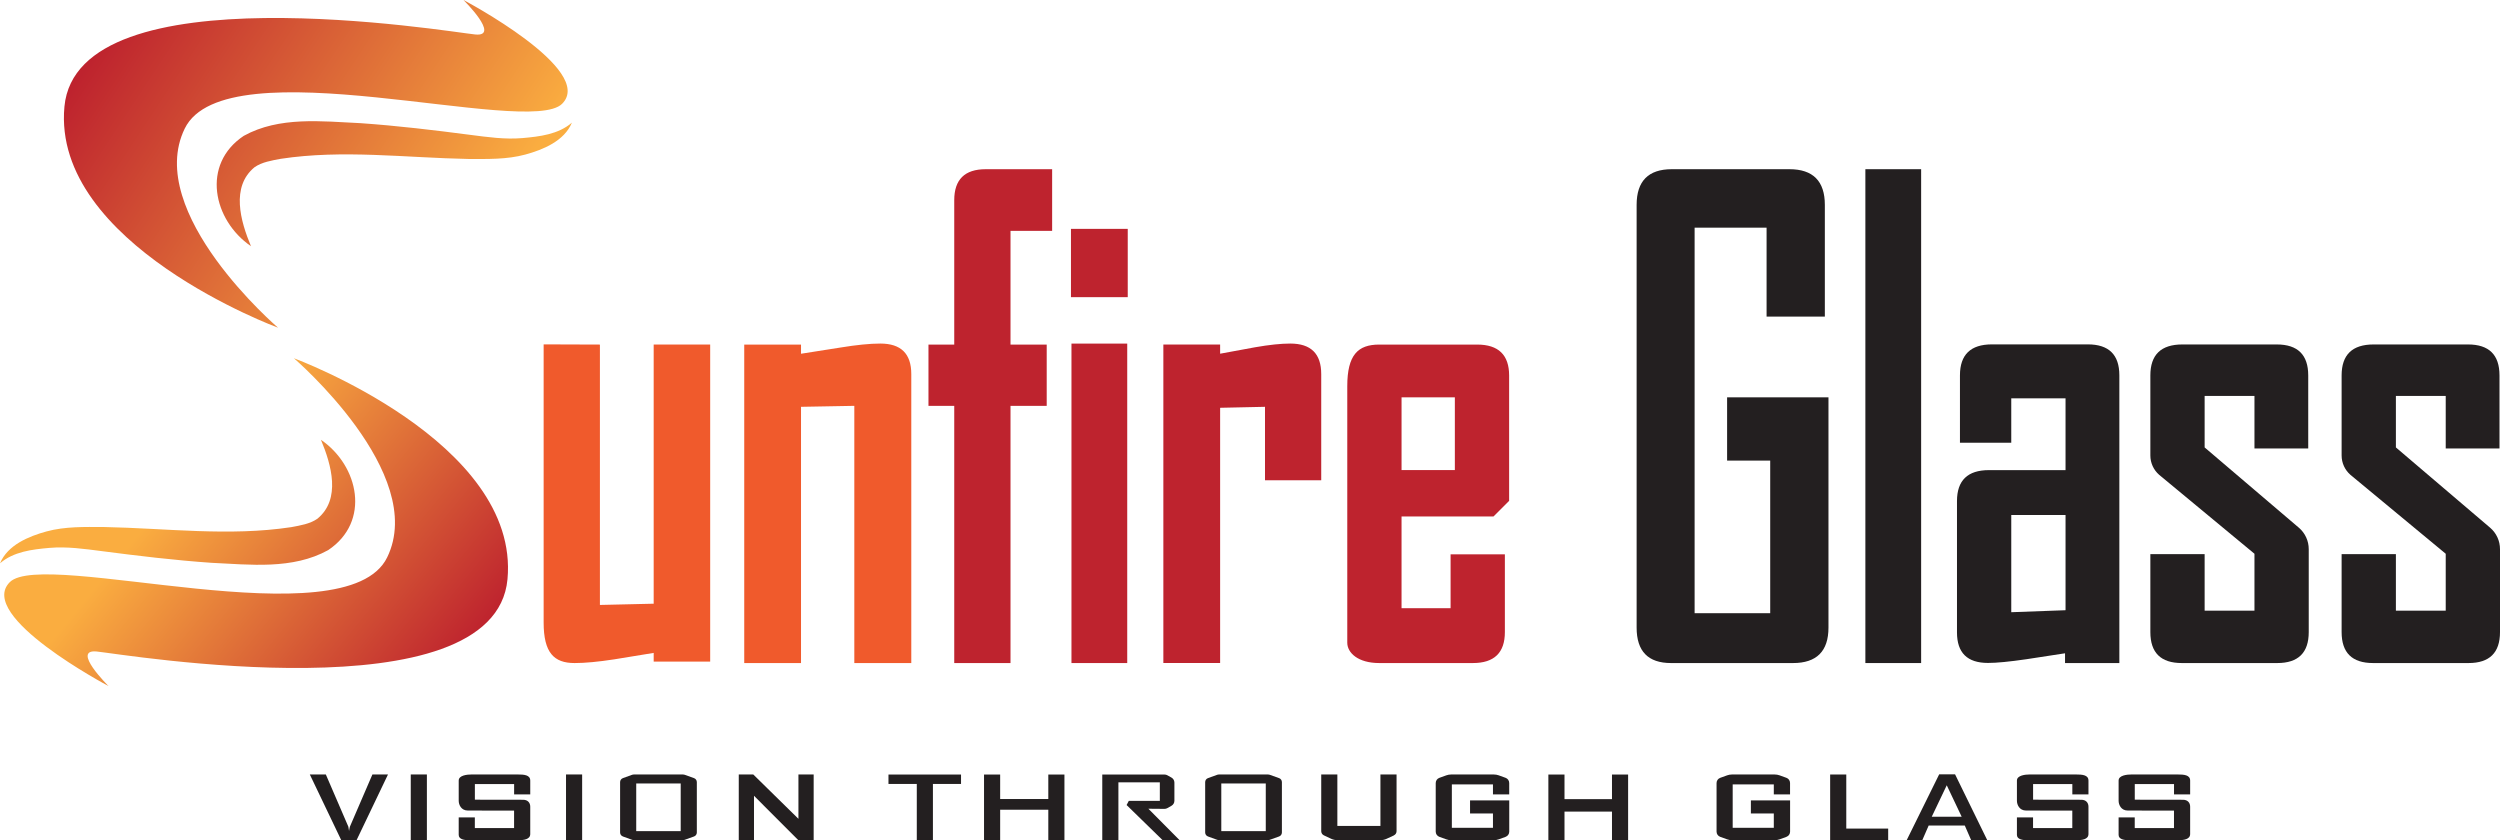
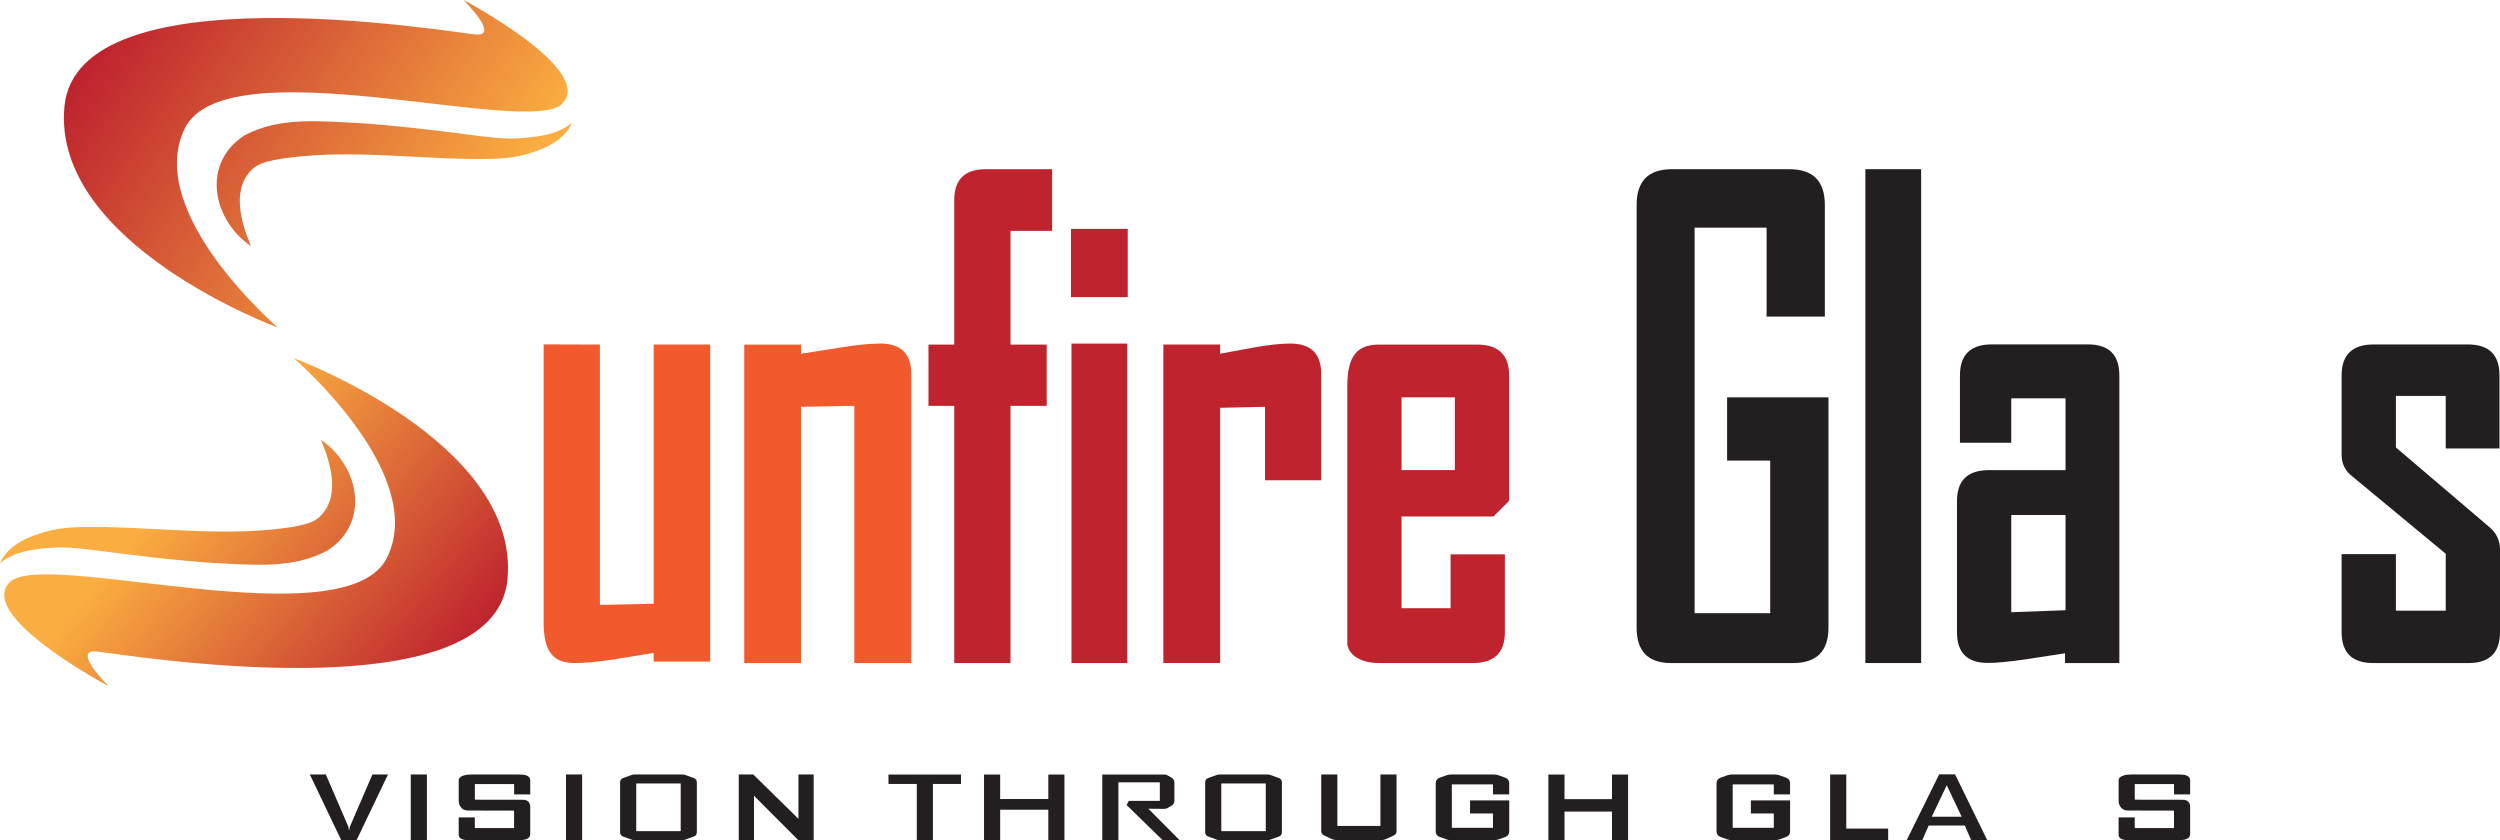
<svg xmlns="http://www.w3.org/2000/svg" xmlns:xlink="http://www.w3.org/1999/xlink" id="uuid-1cfe408a-dd2d-4d0a-985b-b8aecd380d76" viewBox="0 0 640.22 215.19">
  <defs>
    <linearGradient id="uuid-6c6442b9-cfae-4ebe-bd3d-75707aa51041" x1="109.64" y1="178.45" x2="44.79" y2="125.35" gradientUnits="userSpaceOnUse">
      <stop offset="0" stop-color="#be232e" />
      <stop offset="1" stop-color="#faad40" />
    </linearGradient>
    <linearGradient id="uuid-7b179460-5167-43f7-98e6-ee1eb72a47b5" x1="106.66" y1="182.09" x2="41.81" y2="128.98" xlink:href="#uuid-6c6442b9-cfae-4ebe-bd3d-75707aa51041" />
    <linearGradient id="uuid-0bdde415-e105-4172-b12b-87e41e18356f" x1="32.08" y1="2.1" x2="121.96" y2="61.33" xlink:href="#uuid-6c6442b9-cfae-4ebe-bd3d-75707aa51041" />
    <linearGradient id="uuid-655d20f9-a64e-4ca9-b37e-d7215528f5d9" x1="33.54" y1="-.11" x2="123.41" y2="59.12" xlink:href="#uuid-6c6442b9-cfae-4ebe-bd3d-75707aa51041" />
  </defs>
  <path d="m99.36,198.33l-8.06,16.85h-3.9l-8.06-16.85h4.1l5.77,13.38.18,1.1c.02-.25.09-.62.21-1.1l5.77-13.38h3.98Z" style="fill:#231f20;" />
  <path d="m109.32,215.14h-4.13v-16.81h4.13v16.81Z" style="fill:#231f20;" />
  <path d="m149.08,215.14h-4.13v-16.81h4.13v16.81Z" style="fill:#231f20;" />
  <path d="m135.79,213.58c0,1.38-1.61,1.6-3.31,1.6h-12.17c-1.48,0-2.84-.25-2.84-1.38v-4.48h4.13v2.73h10.05v-4.46s-10.1-.02-11.83-.02-2.35-1.5-2.35-2.5v-5.18c0-1.35,2.17-1.56,3.33-1.56h11.72c1.7,0,3.27.11,3.27,1.57v3.54h-4.13v-2.65h-10.05v4s11.16.02,12.36.02,1.82.79,1.82,1.76v7.03Z" style="fill:#231f20;" />
-   <path d="m534.83,213.58c0,1.38-1.61,1.6-3.31,1.6h-12.17c-1.48,0-2.84-.25-2.84-1.38v-4.48h4.13v2.73h10.05v-4.46s-10.1-.02-11.83-.02-2.35-1.5-2.35-2.5v-5.18c0-1.35,2.17-1.56,3.33-1.56h11.72c1.7,0,3.27.11,3.27,1.57v3.54h-4.13v-2.65h-10.05v4s11.16.02,12.36.02,1.82.79,1.82,1.76v7.03Z" style="fill:#231f20;" />
  <path d="m560.87,213.58c0,1.38-1.61,1.6-3.31,1.6h-12.17c-1.48,0-2.84-.25-2.84-1.38v-4.48h4.13v2.73h10.05v-4.46s-10.1-.02-11.83-.02-2.35-1.5-2.35-2.5v-5.18c0-1.35,2.17-1.56,3.33-1.56h11.72c1.7,0,3.27.11,3.27,1.57v3.54h-4.13v-2.65h-10.05v4s11.16.02,12.36.02,1.82.79,1.82,1.76v7.03Z" style="fill:#231f20;" />
  <path d="m177.73,214.21l-2.43.87c-.12.04-.24.06-.37.06h-12.64c-.13,0-.25-.02-.37-.06l-2.4-.87c-.43-.16-.72-.56-.72-1.02v-12.9c0-.46.29-.87.72-1.02l2.4-.87c.12-.04.24-.06.37-.06h12.64c.12,0,.25.02.37.06l2.43.87c.43.15.72.56.72,1.02v12.9c0,.46-.29.87-.72,1.02Zm-3.41-1.37v-12.21h-11.39v12.21h11.39Z" style="fill:#231f20;" />
  <path d="m327.56,214.21l-2.43.87c-.12.04-.24.06-.37.06h-12.64c-.13,0-.25-.02-.37-.06l-2.4-.87c-.43-.16-.72-.56-.72-1.02v-12.9c0-.46.29-.87.72-1.02l2.4-.87c.12-.04.24-.06.37-.06h12.64c.12,0,.25.02.37.06l2.43.87c.43.15.72.56.72,1.02v12.9c0,.46-.29.87-.72,1.02Zm-3.41-1.37v-12.21h-11.39v12.21h11.39Z" style="fill:#231f20;" />
  <path d="m208.37,215.14h-3.95l-11.33-11.35v11.35h-3.9v-16.81h3.71l11.57,11.36v-11.36h3.9v16.81Z" style="fill:#231f20;" />
  <path d="m246.11,200.76h-7.2v14.4h-4.13v-14.4h-7.25v-2.41h18.58v2.41Z" style="fill:#231f20;" />
  <path d="m272.59,215.16h-4.13v-7.8h-12.33v7.8h-4.13v-16.81h4.13v6.27h12.33v-6.27h4.13v16.81Z" style="fill:#231f20;" />
  <path d="m302.08,215.16h-4.34l-9.23-9,.56-1.06h7.95v-4.76h-10.61v14.82h-4.13v-16.81h15.94c.25,0,.5.06.71.18l1.06.59c.47.26.76.75.76,1.29v4.66c0,.53-.29,1.02-.75,1.28l-1.06.6c-.22.13-.47.19-.72.19-.77,0-2.45,0-2.89-.02-.58,0-.99-.02-1.25-.02,2.68,2.68,5.34,5.36,8,8.06Z" style="fill:#231f20;" />
  <path d="m356.98,213.93l-1.88.87c-.51.24-1.07.36-1.63.36h-10.95c-.57,0-1.13-.13-1.65-.37l-1.85-.87c-.41-.19-.67-.61-.67-1.06v-14.52h4.13v13.17h11.03v-13.17h4.13v14.52c0,.45-.26.87-.68,1.06Z" style="fill:#231f20;" />
  <path d="m457.48,214.31l-1.77.64c-.39.14-.81.21-1.23.21h-10.96c-.42,0-.83-.07-1.23-.22l-1.77-.64c-.56-.2-.93-.73-.93-1.33v-12.44c0-.6.37-1.13.93-1.33l1.77-.64c.39-.14.81-.22,1.23-.22h10.96c.42,0,.83.07,1.23.21l1.77.64c.56.2.93.73.93,1.33v2.92h-4.16v-2.56h-10.53v11.11h10.53v-3.67h-5.87v-3.35h10.04v8c0,.6-.37,1.13-.93,1.33Z" style="fill:#231f20;" />
  <path d="m385.56,214.31l-1.77.64c-.39.14-.81.21-1.23.21h-10.96c-.42,0-.83-.07-1.23-.22l-1.77-.64c-.56-.2-.93-.73-.93-1.33v-12.44c0-.6.37-1.13.93-1.33l1.77-.64c.39-.14.81-.22,1.23-.22h10.96c.42,0,.83.07,1.23.21l1.77.64c.56.2.93.73.93,1.33v2.92h-4.16v-2.56h-10.53v11.11h10.53v-3.67h-5.87v-3.35h10.04v8c0,.6-.37,1.13-.93,1.33Z" style="fill:#231f20;" />
  <path d="m416.94,215.16h-4.13v-7.32h-12.16v7.32h-4.13v-16.81h4.13v6.3h12.16v-6.3h4.13v16.81Z" style="fill:#231f20;" />
  <path d="m483.55,215.15h-14.87v-16.81h4.13v13.85h10.73v2.96Z" style="fill:#231f20;" />
  <path d="m508.89,215.15h-4.1l-1.63-3.74h-9.25l-1.63,3.74h-3.98v-.04l8.3-16.81h4.07l8.24,16.85Zm-6.53-6l-3.82-8.05-3.84,8.05h7.66Z" style="fill:#231f20;" />
  <path d="m181.87,169.42h-14.47v-2.22c-3.34.55-6.71,1.1-10.09,1.65-4.1.63-7.49.95-10.16.95-5.29,0-7.93-2.64-7.93-10.37v-71.24l14.41.05v66.68l13.77-.32v-66.37h14.47v81.18Z" style="fill:#f05a2c;" />
  <path d="m233.38,169.8h-14.6v-65.87l-13.65.25v65.62h-14.54v-81.56h14.54v2.35c3.38-.55,6.75-1.08,10.09-1.59,4.15-.68,7.55-1.02,10.22-1.02,5.29,0,7.93,2.6,7.93,7.81v74Z" style="fill:#f05a2c;" />
  <path d="m269.44,59.12h-10.66v29.12h9.27v15.69h-9.27v65.87h-14.41v-65.87h-6.6v-15.69h6.6v-36.98c0-5.29,2.69-7.93,8.06-7.93h17.01v15.79Z" style="fill:#be232e;" />
  <path d="m288.8,76.1h-14.54v-17.49h14.54v17.49Zm-.13,93.7h-14.28v-81.81h14.28v81.81Z" style="fill:#be232e;" />
  <path d="m338.36,122.99h-14.41v-18.81l-11.49.25v65.36h-14.54v-81.56h14.54v2.35c3-.55,5.99-1.1,8.95-1.65,3.6-.63,6.6-.95,9.01-.95,5.29,0,7.93,2.6,7.93,7.81v27.2Z" style="fill:#be232e;" />
  <path d="m385.38,161.87c0,5.29-2.73,7.93-8.19,7.93h-23.98c-5.46,0-8.19-2.64-8.19-5.21v-65.69c0-8.02,2.73-10.66,8.19-10.66h25.07c5.46,0,8.19,2.65,8.19,7.93v32.09l-4,4h-23.55v23.49h12.56v-13.79h13.9v19.89Zm-12.81-41.49v-18.62h-13.65v18.62h13.65Z" style="fill:#be232e;" />
  <path d="m468.25,160.72c0,6.05-3.03,9.08-9.08,9.08h-31.23c-5.88,0-8.82-3.02-8.82-9.08V52.47c0-6.09,3-9.14,9.01-9.14h30.11c6.05,0,9.08,3.05,9.08,9.14v28.6h-14.92v-22.77h-18.43v98.73h19.36v-39.07h-11.04v-16.21h25.96v58.96Z" style="fill:#231f20;" />
  <path d="m491.98,169.8h-14.28V43.33h14.28v126.47Z" style="fill:#231f20;" />
  <path d="m542.73,169.8h-13.9v-2.5l-9.9,1.52c-4.32.63-7.6.95-9.84.95-5.29,0-7.93-2.6-7.93-7.81v-33.64c0-5.29,2.73-7.93,8.19-7.93h19.61v-18.38h-13.9v11.36h-13.14v-17.25c0-5.29,2.73-7.93,8.19-7.93h24.57c5.37,0,8.06,2.65,8.06,7.93v73.67Zm-13.77-13.53v-24.38h-13.9v24.89l13.9-.51Z" style="fill:#231f20;" />
-   <path d="m591.24,161.87c0,5.29-2.69,7.93-8.06,7.93h-24.44c-5.38,0-8.06-2.64-8.06-7.93v-19.96h13.9v14.47h12.76v-14.57l-24.39-20.2c-1.44-1.25-2.27-3.06-2.27-4.97v-20.5c0-5.29,2.73-7.93,8.19-7.93h24.18c5.37,0,8.06,2.65,8.06,7.93v18.7h-13.77v-13.45h-12.76v13.19l24.13,20.56c1.61,1.37,2.53,3.38,2.53,5.49v21.24Z" style="fill:#231f20;" />
  <path d="m640.22,161.87c0,5.29-2.69,7.93-8.06,7.93h-24.44c-5.38,0-8.06-2.64-8.06-7.93v-19.96h13.9v14.47h12.76v-14.57l-24.39-20.2c-1.44-1.25-2.27-3.06-2.27-4.97v-20.5c0-5.29,2.73-7.93,8.19-7.93h24.18c5.37,0,8.06,2.65,8.06,7.93v18.7h-13.77v-13.45h-12.76v13.19l24.13,20.56c1.61,1.37,2.53,3.38,2.53,5.49v21.24Z" style="fill:#231f20;" />
  <path d="m27.77,175.67s-9.6-9.47-3.02-8.83,101.94,16.75,105.21-18.49-54.7-56.61-54.7-56.61c0,0,34.4,29.47,23.89,51-10.51,21.53-87.96-2.34-96.64,6.34s25.26,26.6,25.26,26.6Z" style="fill:url(#uuid-6c6442b9-cfae-4ebe-bd3d-75707aa51041);" />
  <path d="m82.17,112.61c9.75,6.67,12.79,20.99,1.87,28.27-9.1,5.04-20.04,3.71-29.89,3.25-9.5-.66-18.85-1.79-28.07-2.99-4.51-.58-8.93-1.22-13.44-.83-4.4.39-9.17.95-12.64,3.95,1.95-4.69,7.35-6.92,11.93-8.17,4.74-1.29,9.76-1.14,14.59-1.13,16.16.31,32.15,2.45,48.05.04,2.34-.44,4.8-.83,6.7-2.15,6.11-5.01,3.61-13.81.91-20.25h0Z" style="fill:url(#uuid-7b179460-5167-43f7-98e6-ee1eb72a47b5);" />
  <path d="m118.69,0s9.6,9.47,3.02,8.83S19.78-7.92,16.5,27.31c-3.28,35.23,54.7,56.61,54.7,56.61,0,0-34.4-29.47-23.89-51s87.96,2.34,96.64-6.34S118.69,0,118.69,0Z" style="fill:url(#uuid-0bdde415-e105-4172-b12b-87e41e18356f);" />
  <path d="m64.29,63.06c-9.75-6.67-12.79-20.99-1.87-28.27,9.1-5.04,20.04-3.71,29.89-3.25,9.5.66,18.85,1.79,28.07,2.99,4.51.58,8.93,1.22,13.44.83,4.4-.39,9.17-.95,12.64-3.95-1.95,4.69-7.35,6.92-11.93,8.17-4.74,1.29-9.76,1.14-14.59,1.13-16.16-.31-32.15-2.45-48.05-.04-2.34.44-4.8.83-6.7,2.15-6.11,5.01-3.61,13.81-.91,20.25h0Z" style="fill:url(#uuid-655d20f9-a64e-4ca9-b37e-d7215528f5d9);" />
</svg>